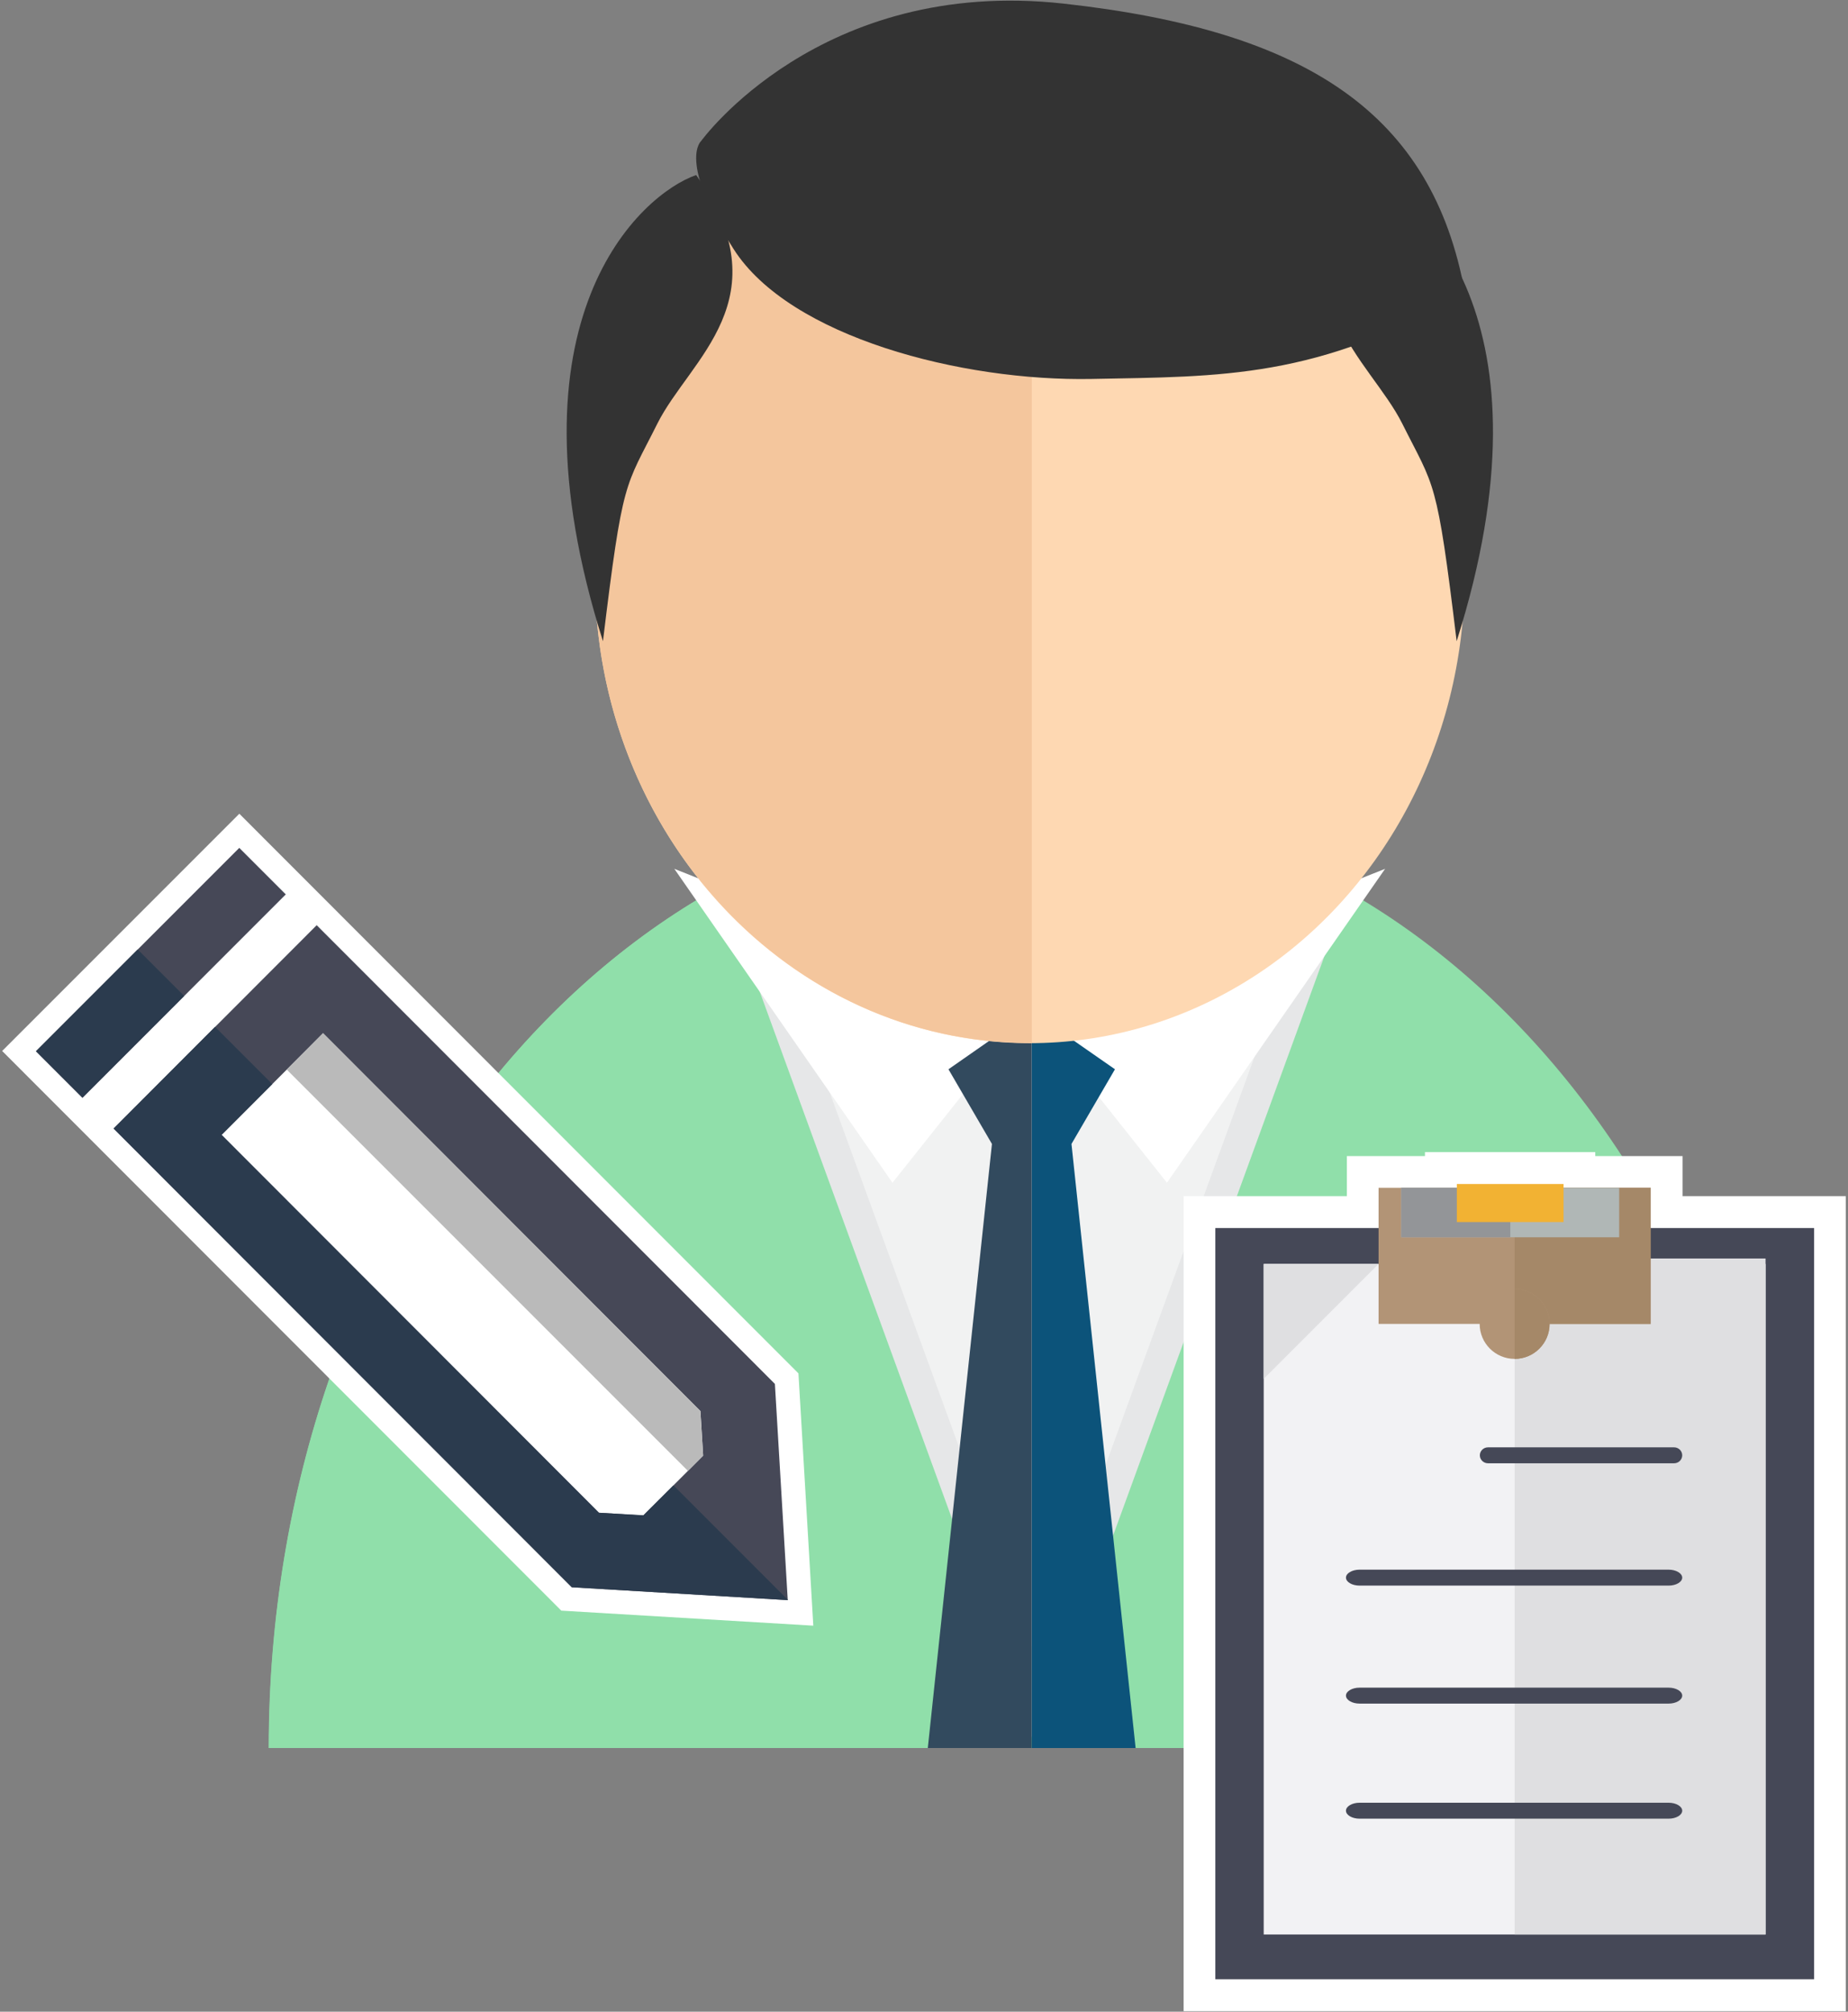
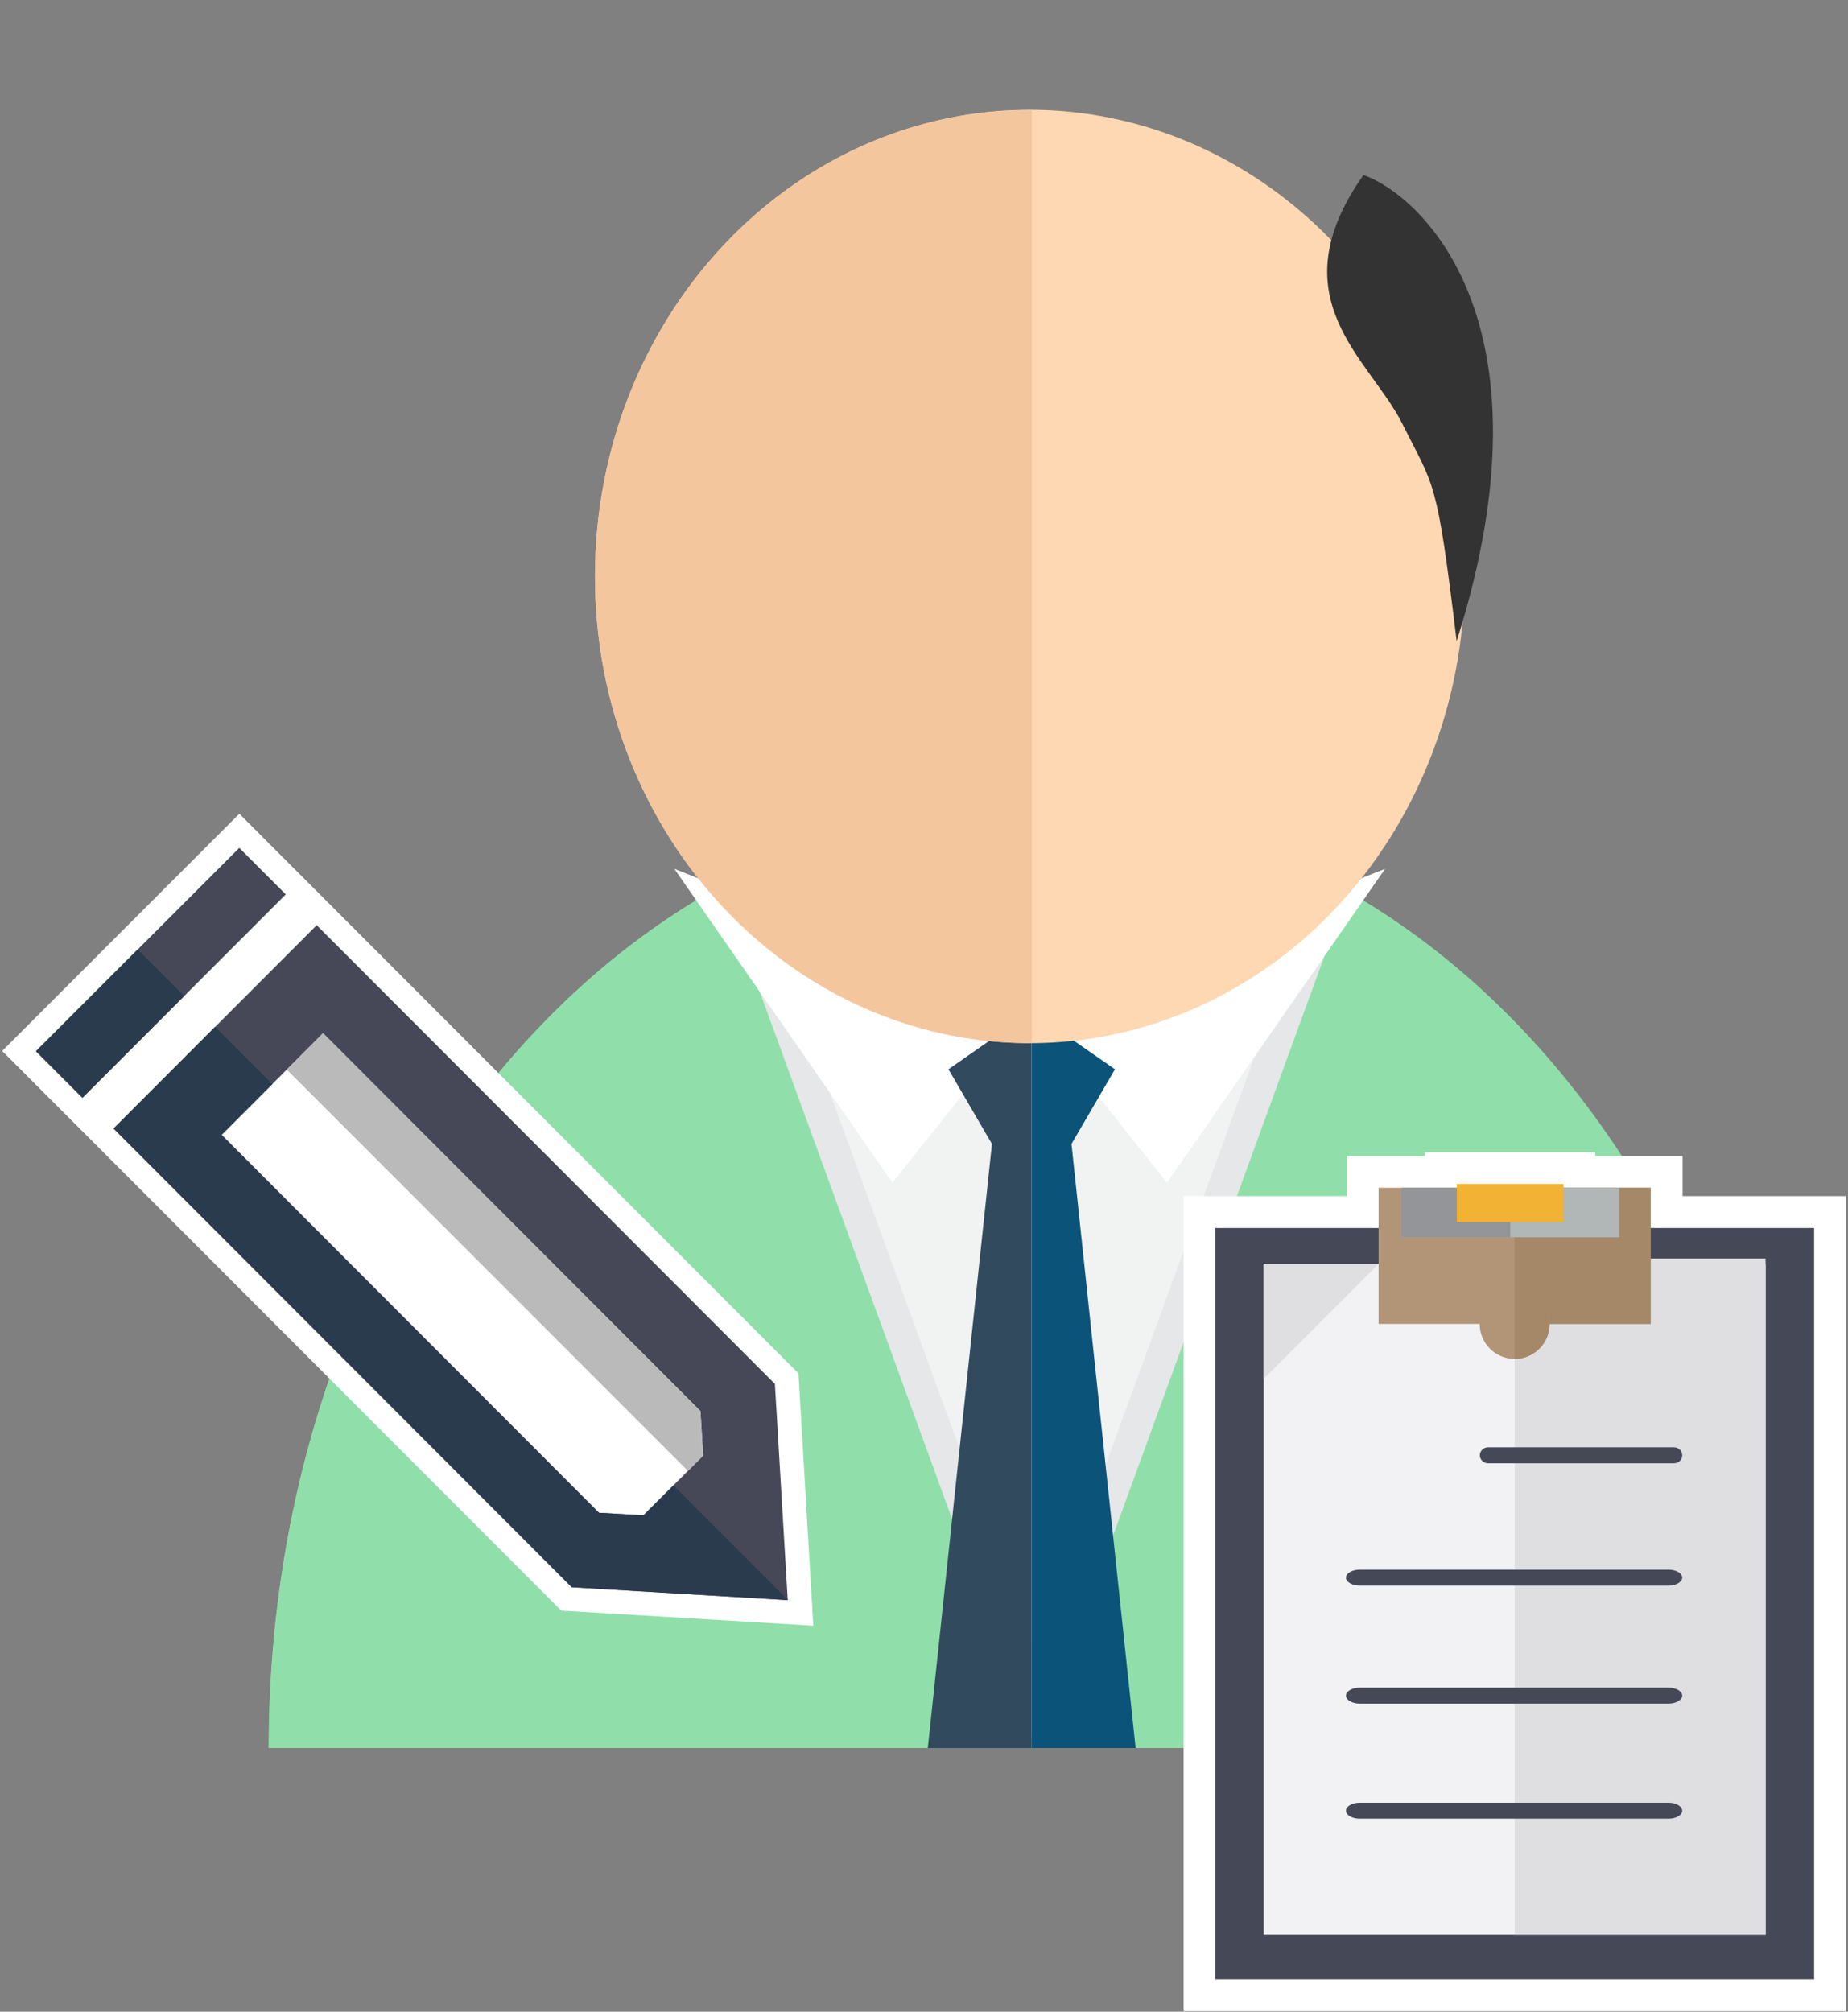
<svg xmlns="http://www.w3.org/2000/svg" id="Layer_1" data-name="Layer 1" viewBox="0 0 102 111">
  <rect x="0" y="0" width="102" height="111" fill="#808080" stroke="none" />
  <defs>
    <style>
      .cls-1 {
        fill: #b29476;
      }

      .cls-2 {
        fill: #fff;
      }

      .cls-3 {
        fill: #f2b233;
      }

      .cls-4 {
        fill: #464857;
      }

      .cls-5 {
        fill: #939598;
      }

      .cls-6 {
        fill: #0c537a;
      }

      .cls-7 {
        fill: #bababa;
      }

      .cls-8 {
        fill: #324a5e;
      }

      .cls-9 {
        fill: #333;
      }

      .cls-10 {
        fill: #fed8b2;
      }

      .cls-11 {
        fill: #90dfaa;
      }

      .cls-12 {
        fill: #a58868;
      }

      .cls-13 {
        fill: #454857;
      }

      .cls-14 {
        fill: #f1f2f2;
      }

      .cls-15 {
        fill: #dfdfe1;
      }

      .cls-16 {
        fill: #f2f2f4;
      }

      .cls-17 {
        fill: #b0b7b6;
      }

      .cls-18 {
        fill: #2b3b4e;
      }

      .cls-19 {
        fill: #e6e7e8;
      }

      .cls-20 {
        fill: #f4c69d;
      }
    </style>
  </defs>
  <g>
    <g>
      <path class="cls-11" d="m98.83,96.45c0-28.73-18.8-52.02-42-52.02-23.19,0-42,23.29-42,52.02h83.99Z" />
      <path class="cls-11" d="m56.84,44.43s.07,0,.11,0v52.02H14.84c0-28.73,18.8-52.02,42-52.02Z" />
      <g>
        <polygon class="cls-19" points="57.16 42.26 76.93 42.26 57.16 96.45 37.39 42.26 57.16 42.26" />
        <polygon class="cls-14" points="76.93 37.24 57.16 91.43 37.39 37.24 76.93 37.24" />
      </g>
      <polygon class="cls-2" points="56.84 55.73 49.26 65.26 37.22 47.94 56.84 55.73" />
      <polygon class="cls-2" points="56.84 55.73 64.41 65.26 76.45 47.94 56.84 55.73" />
      <g>
        <polygon class="cls-6" points="56.94 55.8 61.54 59 59.14 63.12 62.68 96.45 56.94 96.45 56.94 55.8" />
        <polygon class="cls-8" points="51.21 96.45 54.75 63.12 52.35 59 56.94 55.8 56.94 96.45 51.21 96.45" />
      </g>
      <ellipse class="cls-10" cx="56.84" cy="31.81" rx="24" ry="25.75" />
      <path class="cls-20" d="m56.84,6.07s.07,0,.11,0v51.48s-.07,0-.11,0c-13.25,0-24-11.53-24-25.74,0-14.22,10.74-25.74,24-25.74Z" />
    </g>
    <g>
      <polygon class="cls-2" points="13.21 44.9 44.07 75.78 44.89 89.7 30.98 88.87 .12 57.99 13.21 44.9" />
      <g>
        <g>
          <g>
            <path class="cls-4" d="m6.27,62.27l25.29,25.31,11.92.71-.71-11.93-25.29-25.31-11.21,11.22Zm26.79,21.2l-20.83-20.85,5.6-5.61,20.83,20.85.15,2.46h0s-3.3,3.3-3.3,3.3l-2.45-.15Z" />
            <rect class="cls-4" x=".94" y="51.86" width="15.87" height="3.63" transform="translate(-35.35 22) rotate(-45)" />
          </g>
          <polygon class="cls-7" points="37.97 81.16 38.81 80.31 38.66 77.86 38.66 77.86 17.83 57.01 15.83 59.02 37.97 81.16" />
        </g>
        <polygon class="cls-18" points="11.87 56.66 15.03 59.82 12.23 62.62 33.06 83.47 35.51 83.61 37.17 81.96 43.48 88.27 43.48 88.29 31.56 87.58 6.27 62.27 11.87 56.66" />
        <rect class="cls-18" x="2.1" y="54.66" width="7.94" height="3.63" transform="translate(50.3 92.12) rotate(135)" />
      </g>
    </g>
    <g>
-       <path class="cls-9" d="m38.42,9.66c-3.04,1.05-10.78,7.91-5.14,25.72,1.1-9.08,1.21-8.42,3-12,1.79-3.58,6.97-6.89,2.14-13.73Z" />
      <path class="cls-9" d="m75.26,9.66c3.04,1.05,10.78,7.91,5.14,25.72-1.1-9.08-1.21-8.42-3-12-1.79-3.58-6.97-6.89-2.14-13.73Z" />
-       <path class="cls-9" d="m38.7,7.78S45.25-1.29,58.71.2c13.46,1.49,20.36,6.09,22.15,15.97-8.1,4.74-13.46,4.6-20.6,4.74-7.15.14-16.67-2.3-19.77-7.17-3.1-4.87-1.79-5.96-1.79-5.96Z" />
    </g>
  </g>
  <g>
    <polygon class="cls-2" points="92.87 66 92.87 63.79 88.05 63.79 88.05 63.57 78.65 63.57 78.65 63.79 74.34 63.79 74.34 66 65.33 66 65.33 110.97 101.88 110.97 101.88 66 92.87 66" />
    <g>
      <rect class="cls-13" x="67.08" y="67.76" width="33.05" height="41.45" />
      <rect class="cls-16" x="69.75" y="69.74" width="27.7" height="37" />
      <rect class="cls-15" x="83.6" y="69.44" width="13.85" height="37.3" />
      <g>
        <rect class="cls-1" x="76.09" y="65.54" width="15.02" height="7.51" />
        <rect class="cls-12" x="83.6" y="65.54" width="7.51" height="7.51" />
        <circle class="cls-1" cx="83.6" cy="73.05" r="1.93" />
        <path class="cls-12" d="m83.6,71.12v3.86c1.06,0,1.93-.86,1.93-1.93s-.86-1.93-1.93-1.93h0Z" />
      </g>
      <rect class="cls-17" x="77.34" y="65.54" width="12.03" height="2.73" />
      <rect class="cls-5" x="77.34" y="65.54" width="6.02" height="2.73" />
      <rect class="cls-3" x="80.41" y="65.33" width="5.89" height="2.1" />
      <polygon class="cls-15" points="76.09 69.74 69.75 69.74 69.75 76.08 76.09 69.74" />
      <path class="cls-13" d="m92.4,80.74h-10.27c-.25,0-.45-.2-.45-.44s.2-.44.45-.44h10.27c.25,0,.45.2.45.44s-.2.44-.45.44Z" />
      <path class="cls-13" d="m92.1,87.49h-17.06c-.41,0-.75-.2-.75-.44s.34-.44.75-.44h17.06c.41,0,.75.2.75.44s-.34.44-.75.44Z" />
      <path class="cls-13" d="m92.1,94h-17.06c-.41,0-.75-.2-.75-.44s.34-.44.75-.44h17.06c.41,0,.75.2.75.44s-.34.44-.75.44Z" />
-       <path class="cls-13" d="m92.1,100.35h-17.06c-.41,0-.75-.2-.75-.44s.34-.44.75-.44h17.06c.41,0,.75.2.75.44s-.34.44-.75.44Z" />
+       <path class="cls-13" d="m92.1,100.35h-17.06c-.41,0-.75-.2-.75-.44s.34-.44.75-.44h17.06c.41,0,.75.2.75.44s-.34.44-.75.44" />
    </g>
  </g>
</svg>